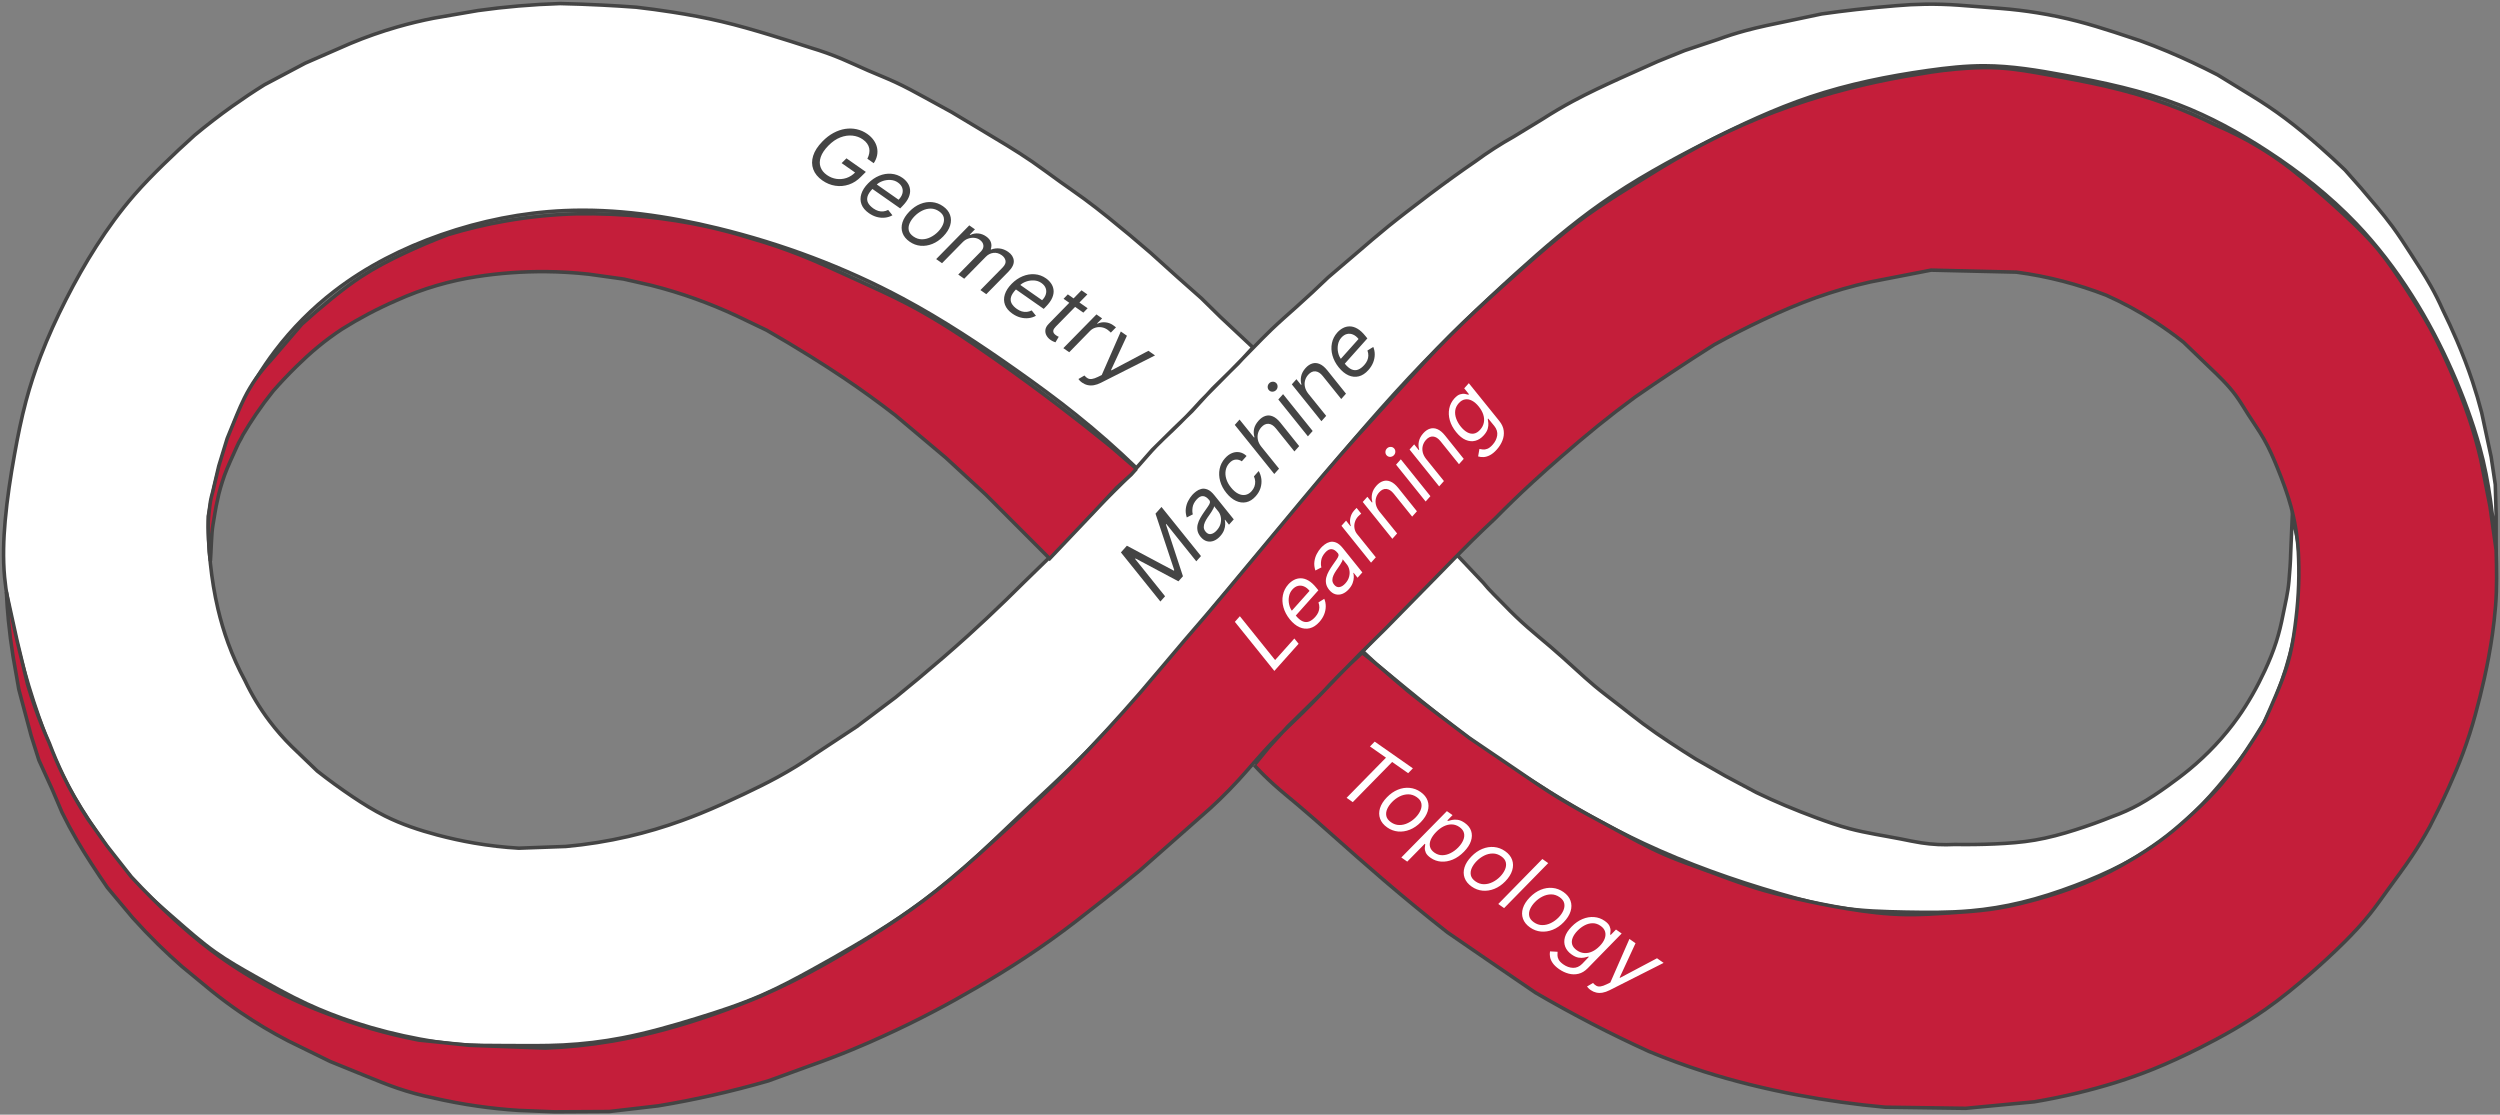
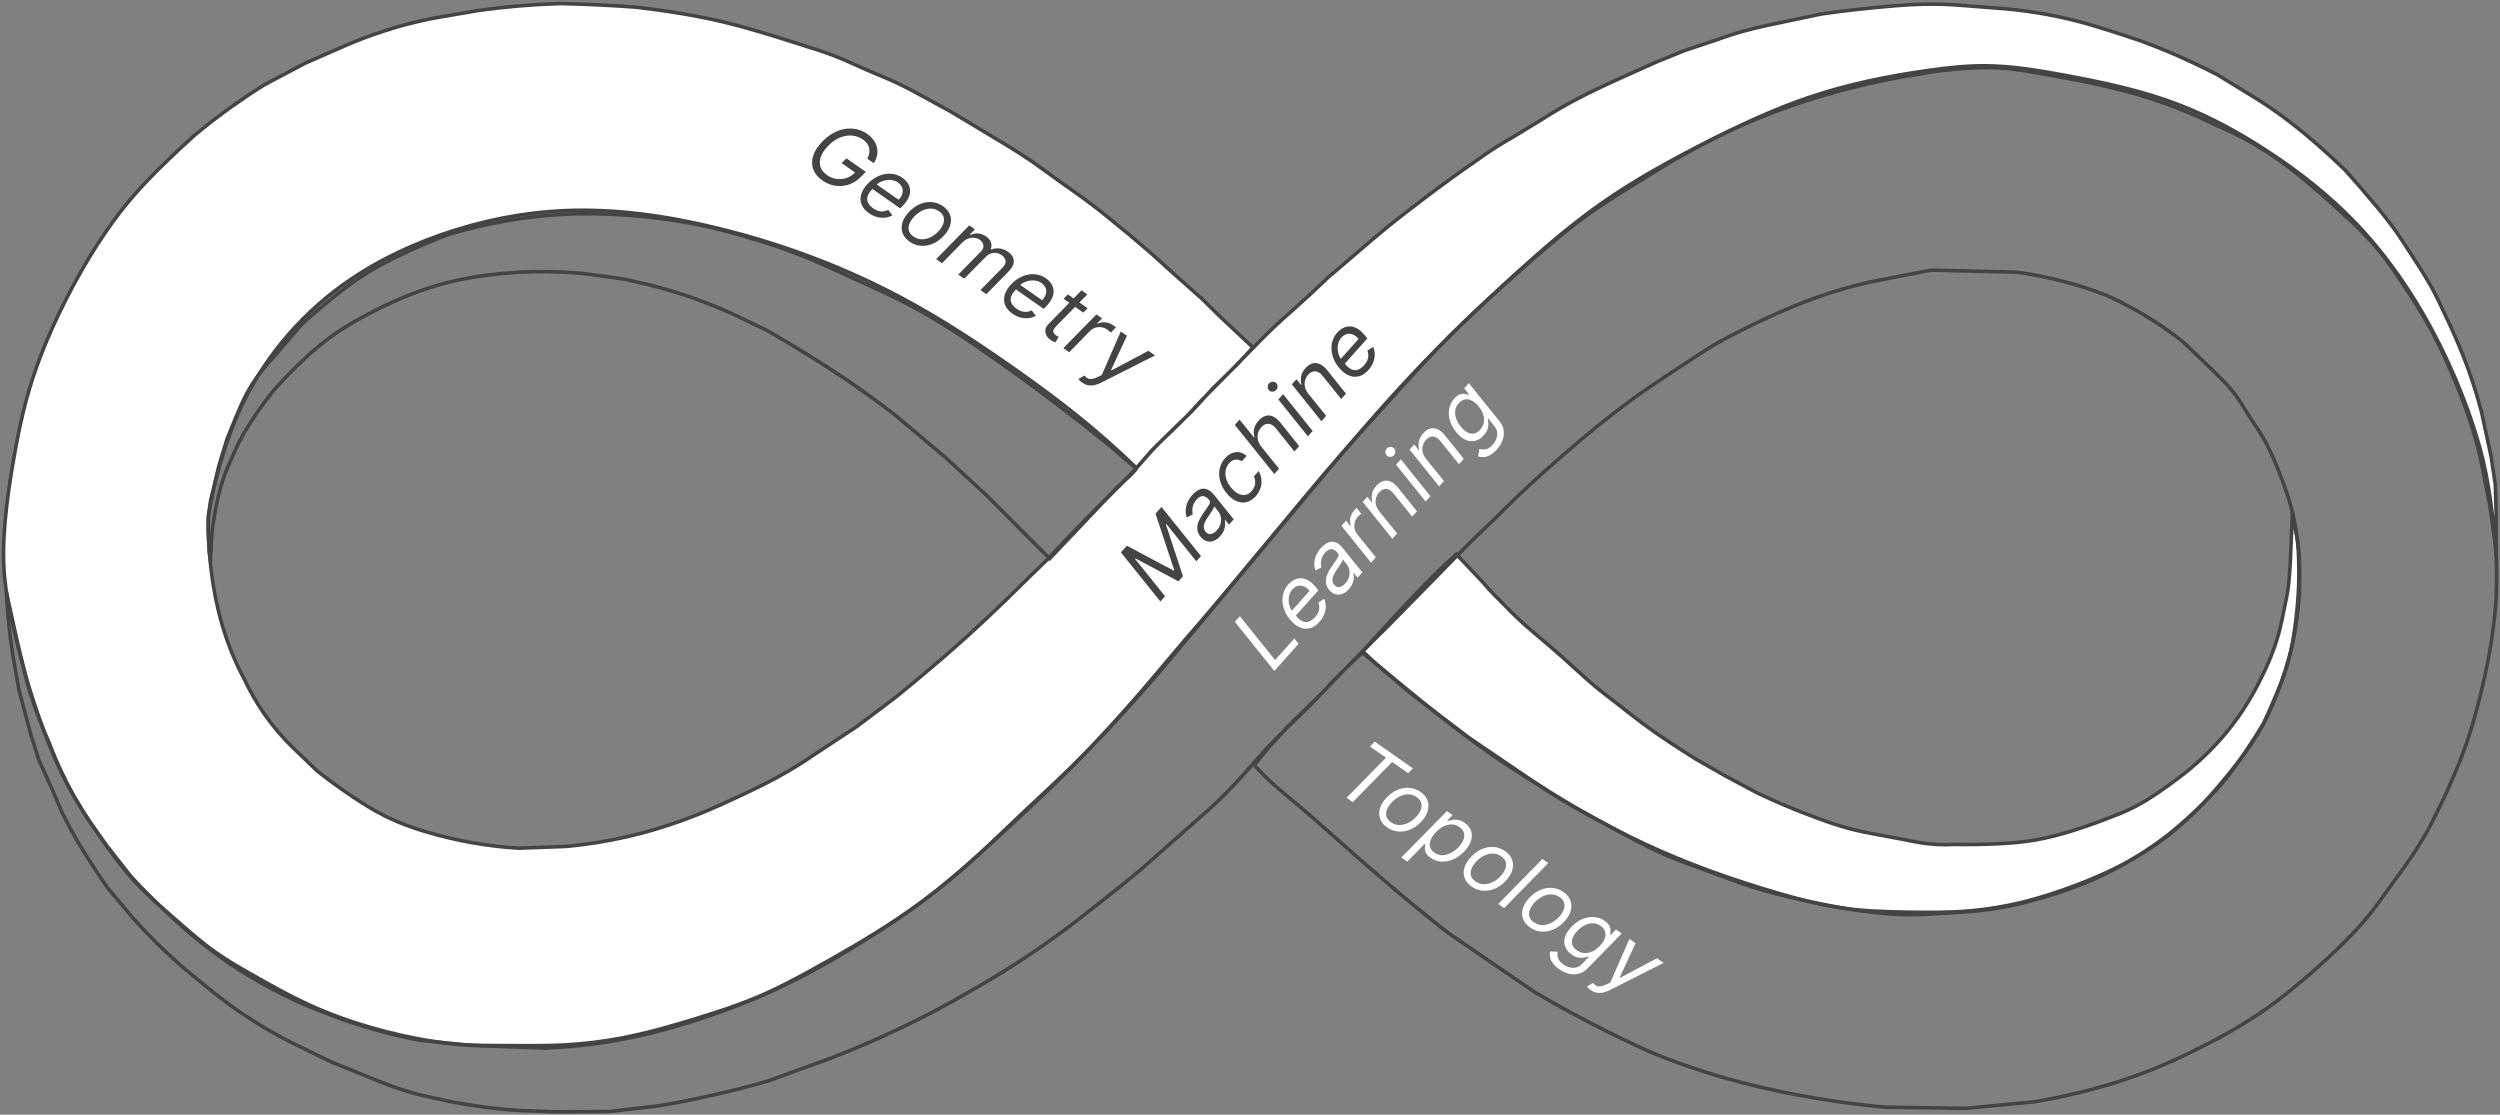
<svg xmlns="http://www.w3.org/2000/svg" width="702" height="313" viewBox="0 0 702 313" fill="none">
  <rect x="0" y="0" width="702" height="313" fill="#808080" stroke="none" />
  <path d="M643.236 155.098C643.182 157.696 642.965 160.509 642.743 163.098C642.437 166.661 641.735 169.2 641.055 172.709C640.566 175.23 639.966 177.731 639.188 180.176C638.306 182.947 637.198 185.64 635.974 188.274C634.893 190.601 633.721 192.885 632.448 195.11C631.231 197.239 629.921 199.314 628.508 201.315C626.529 204.12 624.348 206.778 622.004 209.277C619.765 211.664 617.375 213.907 614.858 215.991C612.888 217.622 610.84 219.154 608.765 220.645C606.141 222.53 603.466 224.353 600.641 225.91C598.251 227.226 595.759 228.35 593.194 229.267C589.781 230.642 586.317 231.89 582.813 233.005C579.062 234.2 575.257 235.245 571.379 235.905C567.676 236.535 563.922 236.81 560.171 236.973C556.412 237.136 552.649 237.187 548.888 237.125C545.749 237.297 542.593 237.144 539.485 236.668C537.593 236.378 535.721 235.969 533.843 235.6C529.024 234.651 524.15 233.955 519.4 232.7C516.237 231.865 513.143 230.784 510.072 229.648C507.141 228.564 504.228 227.428 501.347 226.215C498.609 225.063 495.9 223.842 493.223 222.553L484.497 217.899L476.222 213.168C473.742 211.628 471.284 210.051 468.85 208.438C466.329 206.767 463.832 205.056 461.403 203.249C459.037 201.49 456.738 199.64 454.407 197.832C452.165 196.092 449.892 194.389 447.713 192.568C445.888 191.044 444.131 189.439 442.372 187.837C440.111 185.778 437.847 183.723 435.526 181.733C433.379 179.892 431.184 178.107 429.057 176.24C426.79 174.249 424.602 172.165 422.513 169.984C420.497 167.878 418.299 165.876 416.475 163.598L408.925 155.61C407.237 157.133 405.578 158.688 403.947 160.274C402.566 161.618 401.205 162.985 399.857 164.363C396.641 167.653 393.495 171.012 390.379 174.399C387.786 177.216 385.214 180.052 382.662 182.907L386.546 186.534C389.093 188.642 391.645 190.745 394.202 192.841C397.706 195.713 401.22 198.574 404.777 201.379C409.285 204.932 413.864 208.394 418.567 211.676C422.799 214.628 427.131 217.434 431.553 220.085C436.57 223.329 441.692 226.406 446.908 229.309C451.727 231.991 456.627 234.525 461.618 236.86C473.897 242.606 486.704 247.14 499.703 250.92C505.375 252.57 511.101 254.08 516.94 254.937C522.989 255.824 529.115 256.004 535.225 256.118C541.207 256.229 547.2 256.279 553.161 255.763C558.024 255.343 562.855 254.547 567.603 253.401C572.707 252.168 577.71 250.533 582.627 248.676C587.273 246.921 591.851 244.965 596.253 242.651C600.533 240.401 604.644 237.812 608.482 234.855C612.01 232.136 615.304 229.11 618.382 225.877C621.422 222.684 624.252 219.291 627 215.836C629.445 212.763 631.832 209.631 633.872 206.267C635.985 202.783 637.713 199.069 639.216 195.272C641.171 190.333 642.752 185.239 643.888 180.043C644.89 175.457 645.399 170.785 645.7 166.098C645.7 163.697 645.801 161.504 645.7 159.098C645.546 155.41 645.7 156.098 645.207 152.098C645.084 151.098 643.729 145.098 643.729 143.598L643.236 155.098ZM323.575 126.315L329.547 120.422L334.671 115.49L340.545 109.068L347.562 102.183L351.825 97.563L342.722 89.032L337.335 83.738C335.11 81.784 332.893 79.82 330.684 77.847C328.148 75.582 325.623 73.305 323.108 71.016C319.187 67.608 315.201 64.277 311.154 61.026C308.94 59.248 306.708 57.493 304.419 55.817C302.197 54.191 299.923 52.639 297.684 51.036C295.07 49.164 292.503 47.223 289.855 45.4C287.517 43.79 285.118 42.274 282.7 40.79C280.16 39.23 277.598 37.707 275.039 36.179C272.427 34.618 269.817 33.053 267.21 31.483C264.77 30.143 262.329 28.805 259.886 27.469C257.058 25.922 254.226 24.377 251.3 23.029C248.803 21.88 246.244 20.878 243.723 19.785C241.274 18.722 238.861 17.573 236.399 16.54C233.593 15.362 230.726 14.336 227.813 13.466C224.037 12.231 220.248 11.036 216.448 9.88C211.85 8.482 207.233 7.141 202.558 6.038C197.995 4.961 193.382 4.112 188.752 3.391C185.394 2.868 182.026 2.412 178.65 2.025C175.453 1.788 172.254 1.589 169.053 1.427C165.127 1.228 161.198 1.086 157.268 1C153.362 1.121 149.46 1.349 145.566 1.683C141.768 2.009 137.978 2.436 134.201 2.964L121.827 5.098C118.37 5.774 114.943 6.6 111.556 7.575C107.097 8.858 102.711 10.398 98.424 12.185L85.712 17.735L74.263 23.798C71.172 25.723 68.14 27.745 65.172 29.86C61.566 32.43 58.055 35.136 54.649 37.972C51.644 40.668 48.697 43.429 45.809 46.254C43.024 48.98 40.292 51.766 37.728 54.707C33.795 59.219 30.266 64.084 27.037 69.138C23.952 73.965 21.137 78.968 18.534 84.08C15.889 89.277 13.46 94.592 11.379 100.047C9.814 104.148 8.446 108.327 7.311 112.571C5.978 117.552 4.968 122.616 4.058 127.694C2.959 133.827 2.004 139.992 1.451 146.201C0.981 151.475 0.802 156.792 1.288 162.064C1.678 166.296 2.493 170.475 3.406 174.623C4.419 179.226 5.553 183.802 6.827 188.338C8.442 194.086 10.281 199.769 12.367 205.359C14.175 210.205 16.172 214.987 18.557 219.57C21.281 224.804 24.499 229.757 27.844 234.607C31.104 239.335 34.501 243.988 38.433 248.157C41.836 251.765 45.615 254.983 49.349 258.237C52.953 261.377 56.533 264.564 60.427 267.325C63.963 269.832 67.736 271.972 71.506 274.1C76.324 276.822 81.154 279.536 86.168 281.867C90.562 283.91 95.089 285.655 99.69 287.155C105.663 289.102 111.765 290.638 117.937 291.782C121.55 292.451 125.19 292.987 128.853 293.269C133.187 293.603 137.539 293.58 141.886 293.599C147.318 293.622 152.753 293.711 158.178 293.434C163.699 293.152 169.201 292.492 174.632 291.451C181.69 290.099 188.612 288.11 195.486 285.998C201.769 284.068 208.032 282.029 214.059 279.388C218.853 277.287 223.48 274.812 228.069 272.283C231.787 270.234 235.484 268.148 239.148 266.003C243.901 263.222 248.6 260.342 253.159 257.245C259.471 252.958 265.511 248.257 271.243 243.2C276.433 238.62 281.367 233.752 286.394 228.989C291.055 224.572 295.798 220.244 300.405 215.769C306.786 209.571 312.901 203.094 318.815 196.435C324.819 189.674 330.615 182.726 336.41 175.78C345.644 164.711 354.881 153.643 364.106 142.566C374.412 130.189 384.712 117.792 395.712 106.046C405.316 95.791 415.442 86.046 425.851 76.633C433.466 69.748 441.251 63.025 449.637 57.134C458.965 50.582 468.979 45.098 479.126 39.948C488.597 35.141 498.233 30.601 508.288 27.225C519.022 23.62 530.16 21.367 541.36 19.789C546.654 19.043 551.982 18.445 557.326 18.467C564.827 18.497 572.267 19.746 579.646 21.11C590.52 23.121 601.403 25.404 611.741 29.373C620.502 32.737 628.79 37.283 636.667 42.427C645.65 48.294 654.154 54.974 661.593 62.752C667.473 68.9 672.665 75.709 677.233 82.912C681.576 89.758 685.36 96.963 688.638 104.394C691.664 111.256 694.262 118.317 696.295 125.545C699.019 135.233 700.263 146.447 700.912 156.5V144.5L700.677 136.072L699.511 128.276L696.86 115.91C696.098 112.941 695.231 110 694.263 107.093C692.977 103.232 691.512 99.435 689.916 95.695C688.654 92.736 687.311 89.814 685.888 86.931C684.895 84.694 683.798 82.504 682.601 80.372C680.877 77.299 678.948 74.35 677.036 71.393C675.334 68.762 673.642 66.121 671.788 63.597C670.42 61.737 668.966 59.944 667.494 58.167C664.562 54.628 661.558 51.15 658.483 47.737C656.18 45.517 653.829 43.348 651.433 41.231C648.296 38.461 645.08 35.779 641.733 33.274C638.624 30.948 635.403 28.776 632.085 26.769L622.703 21.016C620.358 19.806 617.989 18.641 615.6 17.521C613.323 16.455 611.027 15.43 608.709 14.457C606.12 13.37 603.504 12.348 600.864 11.392C598.485 10.584 596.1 9.796 593.708 9.027C590.286 7.926 586.85 6.865 583.372 5.962C579.648 4.995 575.878 4.209 572.081 3.596C568.654 3.043 565.205 2.631 561.745 2.36L549.924 1.446C546.855 1.226 543.777 1.136 540.701 1.177C537.923 1.214 535.146 1.358 532.379 1.607C528.645 1.904 524.917 2.262 521.194 2.682C517.955 3.048 514.722 3.46 511.494 3.919C508.352 4.594 505.206 5.257 502.059 5.908C498.013 6.745 493.961 7.564 489.973 8.65C487.414 9.348 484.885 10.155 482.393 11.07L473.064 14.188L465.484 17.253C461.994 18.792 458.514 20.351 455.042 21.93C450.519 23.987 446.009 26.08 441.631 28.436C438.741 29.99 435.911 31.659 433.15 33.436L425.039 38.382C423.187 39.417 421.366 40.511 419.58 41.662C417.776 42.824 416.008 44.043 414.279 45.318C412.195 46.745 410.128 48.197 408.077 49.672C403.595 52.898 399.194 56.237 394.825 59.619C393.154 60.913 391.487 62.213 389.843 63.544C386.842 65.972 383.92 68.5 380.991 71.017C378.312 73.319 375.626 75.613 372.933 77.899C370.016 80.715 367.047 83.475 364.028 86.178C361.683 88.278 359.306 90.344 357.031 92.523C355.32 94.161 353.669 95.861 352.014 97.558C347.123 102.574 342.205 107.562 337.26 112.523C334.67 115.429 331.963 118.228 329.149 120.91C327.656 122.334 326.131 123.726 324.697 125.211C322.968 127.002 321.376 128.922 319.716 130.778C316.151 134.763 312.277 138.447 308.477 142.201C303.661 146.959 298.959 151.835 294.377 156.825L287.698 163.33C285.961 165.063 284.211 166.784 282.45 168.492C278.935 171.901 275.372 175.261 271.743 178.546C267.235 182.625 262.626 186.588 257.961 190.481C255.817 192.27 253.661 194.045 251.494 195.804L240.575 204.03L228.913 211.718C225.479 214.094 221.921 216.284 218.258 218.278C215.167 219.96 212.002 221.501 208.823 223.009C204.802 224.916 200.755 226.77 196.632 228.439C194.912 229.135 193.18 229.798 191.437 230.428C186.513 232.22 181.483 233.711 176.383 234.891C170.623 236.223 164.775 237.158 158.89 237.686L145.692 238.17C141.464 237.925 137.25 237.44 133.076 236.719C129.617 236.121 126.187 235.362 122.793 234.461C117.756 233.124 112.782 231.468 108.11 229.138C104.945 227.56 101.934 225.681 98.992 223.708C95.601 221.433 92.294 219.029 89.08 216.503L81.924 209.621C79.671 207.397 77.578 205.005 75.669 202.471C72.996 198.924 70.683 195.098 68.778 191.073C66.955 187.702 65.376 184.195 64.061 180.589C62.913 177.444 61.966 174.226 61.198 170.965C60.211 166.772 59.522 162.51 59.078 158.223C58.62 153.8 58.423 149.349 58.487 144.902C59.352 139.858 60.497 134.863 61.916 129.95C63.47 124.566 65.357 119.272 67.738 114.208C70.346 108.663 73.544 103.406 77.238 98.538C82.026 92.23 87.65 86.577 93.898 81.76C102.911 74.813 113.179 69.638 123.884 65.904C135.029 62.016 146.708 59.661 158.483 59.145C172.96 58.51 187.45 60.648 201.539 64.084C219.588 68.486 237.145 75.039 253.553 83.845C264.668 89.81 275.226 96.787 285.545 104.077C291.162 108.044 296.715 112.109 302.089 116.409C307.989 121.13 313.669 126.133 319.105 131.396L323.575 126.315Z" fill="white" stroke="#444444" stroke-width="1.002" />
-   <path d="M356.283 209.855L352.465 214.505L356.325 209.812L361.65 203.944L371.377 194.418C372.993 192.656 374.642 190.926 376.324 189.229C378.338 187.199 380.399 185.216 382.504 183.283C384.155 184.563 385.781 185.878 387.38 187.225C390.022 189.452 392.59 191.769 395.258 193.964C397.764 196.027 400.356 197.979 402.946 199.933C406.175 202.369 409.402 204.808 412.627 207.249C417.038 210.213 421.436 213.198 425.82 216.203C429.703 218.864 433.577 221.543 437.589 224C442.475 226.993 447.552 229.648 452.585 232.376C457.554 235.068 462.494 237.838 467.677 240.077C471.316 241.649 475.06 242.953 478.781 244.313C483.573 246.065 488.335 247.914 493.208 249.415C496.836 250.533 500.52 251.457 504.218 252.303C509.061 253.412 513.933 254.391 518.835 255.191C524.269 256.079 529.751 256.749 535.255 256.828C539.372 256.887 543.485 256.614 547.594 256.347C551.27 256.107 554.951 255.87 558.604 255.384C562.156 254.911 565.678 254.203 569.139 253.266C572.823 252.34 576.466 251.248 580.054 249.993C583.438 248.809 586.774 247.48 590.02 245.95C593.578 244.272 597.023 242.353 600.365 240.27C603.141 238.54 605.848 236.696 608.433 234.686C611.106 232.608 613.644 230.357 616.121 228.044C618.805 225.537 621.424 222.95 623.809 220.149C626.292 217.234 628.512 214.097 630.643 210.908C632.376 208.314 634.053 205.682 635.673 203.014C636.846 200.43 637.985 197.83 639.09 195.216C640.33 192.283 641.529 189.325 642.412 186.263C643.364 182.962 643.943 179.562 644.405 176.155C644.839 172.959 645.172 169.748 645.354 166.528C645.536 163.323 645.567 160.109 645.449 156.901C645.327 151.986 644.615 147.087 643.332 142.346C642.328 138.635 640.979 135.029 639.535 131.471C638.402 128.679 637.206 125.906 635.713 123.294C634.368 120.943 632.791 118.738 631.334 116.456C630.188 114.662 629.114 112.817 627.859 111.099C625.632 108.05 622.871 105.45 620.145 102.851C617.792 100.609 615.453 98.353 613.125 96.084C610.468 93.973 607.706 91.996 604.855 90.163C600.57 87.408 596.083 84.979 591.442 82.902C587.444 81.348 583.358 80.029 579.21 78.954C574.933 77.847 570.59 76.999 566.213 76.417L542.236 75.853L525.209 79.166C520.005 80.325 514.873 81.809 509.849 83.607C504.862 85.393 499.985 87.487 495.185 89.74C490.502 91.938 485.889 94.29 481.355 96.789C477.342 99.329 473.357 101.914 469.401 104.543C465.95 106.836 462.521 109.162 459.115 111.522C455.578 114.117 452.102 116.796 448.69 119.558C445.205 122.379 441.788 125.284 438.404 128.229C435.688 130.592 432.993 132.98 430.342 135.419C426.737 138.735 423.214 142.144 419.778 145.64C417.595 147.677 415.44 149.745 413.315 151.843C410.075 155.042 406.902 158.31 403.724 161.571C398.875 166.546 394.01 171.504 389.129 176.445C384.536 180.902 380.018 185.438 375.576 190.05C372.326 193.426 369.116 196.844 365.777 200.131C362.767 203.094 359.653 205.95 356.742 209.013C353.626 212.29 350.752 215.795 347.696 219.13C344.376 222.752 340.843 226.173 337.121 229.368L319.992 244.482C316.653 247.232 313.288 249.951 309.898 252.637C307.32 254.68 304.727 256.704 302.12 258.709C297.469 262.299 292.687 265.715 287.787 268.947C283.425 271.825 278.97 274.557 274.46 277.191C270.387 279.57 266.268 281.869 262.094 284.06C257.412 286.518 252.661 288.838 247.848 291.019C245.089 292.283 242.306 293.495 239.502 294.653C235.438 296.332 231.328 297.899 227.18 299.351L215.731 303.517C210.543 305.019 205.311 306.364 200.044 307.551C195.004 308.686 189.933 309.677 184.837 310.52L171.117 312.116L155.779 312.204L145.685 311.805C141.812 311.557 137.948 311.158 134.105 310.609C129.821 309.996 125.563 309.197 121.346 308.215C118.047 307.535 114.791 306.647 111.601 305.556C108.722 304.571 105.901 303.423 103.081 302.276C99.629 300.872 96.177 299.469 92.724 298.066L80.882 292.26C76.303 289.888 71.865 287.237 67.599 284.326C64.736 282.373 61.951 280.302 59.253 278.121L51.081 271.384C48.812 269.394 46.596 267.339 44.439 265.224C41.973 262.805 39.583 260.306 37.273 257.733L30.15 249.224C28.587 246.957 27.058 244.667 25.562 242.354C24.195 240.239 22.856 238.104 21.586 235.927C20.108 233.395 18.723 230.808 17.435 228.171L14.638 221.612L10.924 213.457L8.739 206.543L5.287 193.601L3.67 184.338C3.125 180.97 2.688 177.585 2.359 174.188C2.104 171.549 1.915 168.903 1.791 166.255L4.763 179.773L7.734 192.138C8.362 194.284 9.047 196.412 9.788 198.52C10.996 201.961 12.352 205.349 13.851 208.67C15.01 211.757 16.308 214.79 17.741 217.756C19.765 221.949 22.058 226.008 24.601 229.9L30.063 237.567L36.865 246.211C40.696 250.353 44.7 254.33 48.861 258.13C52.119 261.104 55.475 263.971 58.982 266.636C62.058 268.972 65.248 271.152 68.525 273.186C72.059 275.379 75.696 277.402 79.418 279.248C83.376 281.211 87.431 282.974 91.563 284.527C95.706 286.151 99.921 287.587 104.19 288.829C108.604 290.113 113.077 291.19 117.589 292.056L131.758 293.522L153.158 294.304C159.456 294.063 165.739 293.41 171.954 292.349C181.726 290.682 191.315 288.011 200.679 284.723C205.033 283.194 209.341 281.531 213.595 279.737C219.675 277.062 225.628 274.091 231.428 270.84C235.841 268.365 240.165 265.729 244.441 263.018C249.43 259.856 254.36 256.59 259.093 253.046C264.476 249.015 269.594 244.631 274.612 240.14C278.705 236.476 282.734 232.738 286.757 228.995C291.079 224.973 295.395 220.944 299.577 216.773C303.466 212.895 307.238 208.897 310.951 204.846C314.05 201.466 317.108 198.049 320.109 194.58C324.301 189.733 328.38 184.787 332.543 179.914C334.721 177.366 336.922 174.838 339.098 172.289C342.738 168.023 346.308 163.695 349.894 159.383C353.231 155.37 356.582 151.37 359.919 147.357C363.637 142.885 367.336 138.396 371.1 133.963C374.487 129.974 377.925 126.03 381.414 122.133C385.042 118.122 388.673 114.113 392.306 110.107C397.262 104.645 402.226 99.185 407.44 93.975C412.057 89.363 416.865 84.951 421.706 80.581C426.028 76.68 430.378 72.81 434.815 69.044C438.292 66.094 441.823 63.206 445.515 60.538C449.508 57.653 453.679 55.031 457.853 52.424C463.005 49.205 468.171 46.003 473.469 43.038C478.616 40.157 483.887 37.499 489.277 35.119C495.068 32.56 500.996 30.322 507.013 28.372C512.19 26.695 517.434 25.231 522.725 23.973C528.174 22.677 533.675 21.601 539.208 20.747C543.481 19.984 547.795 19.462 552.125 19.182C555.205 18.983 558.297 18.907 561.378 19.084C566.045 19.353 570.658 20.199 575.259 21.04C580.587 22.013 585.919 22.98 591.199 24.195C597.207 25.577 603.146 27.28 608.939 29.407C613.433 31.057 617.836 32.961 622.121 35.109C626.507 36.943 630.755 39.114 634.819 41.597C638.754 44.002 642.516 46.699 646.063 49.659C650.125 53.028 654.101 56.503 657.985 60.081C661.456 63.277 664.862 66.563 667.872 70.207C670.639 73.555 673.054 77.184 675.433 80.825C677.831 84.495 680.2 88.189 682.315 92.033C684.35 95.734 686.145 99.565 687.84 103.438C689.871 108.078 691.761 112.786 693.365 117.595C694.604 121.311 695.672 125.085 696.564 128.902L699.181 142.174L700.912 154.5C701.066 159.7 701.173 165.07 700.745 170.254C700.528 172.879 700.236 175.498 699.868 178.105C699.271 182.341 698.474 186.546 697.546 190.72C696.804 194.056 695.978 197.373 695.069 200.666C694.081 204.311 692.927 207.911 691.611 211.448C690.359 214.814 688.961 218.123 687.482 221.394C685.828 225.054 684.072 228.668 682.219 232.229C680.69 235.025 679.037 237.75 677.264 240.394C675.09 243.639 672.739 246.757 670.452 249.921C668.825 252.173 667.228 254.45 665.498 256.621C663.262 259.427 660.81 262.048 658.273 264.577C655.295 267.547 652.198 270.393 649.036 273.162C644.878 276.801 640.603 280.31 636.082 283.473C630.241 287.561 624.014 291.054 617.659 294.256C613.383 296.411 609.041 298.438 604.602 300.223C597.763 302.974 590.704 305.144 583.547 306.871C579.483 307.851 575.386 308.69 571.265 309.383L551.964 311.215L529.36 310.901C521.072 310.148 512.82 308.995 504.641 307.447C495.805 305.774 487.05 303.639 478.476 300.904C473.258 299.239 468.108 297.352 463.046 295.251C457.704 292.818 452.42 290.252 447.203 287.556C441.797 284.763 436.462 281.831 431.204 278.762C426.779 275.75 422.358 272.732 417.942 269.707C414.102 267.077 410.266 264.443 406.433 261.803C400.382 257.045 394.428 252.158 388.578 247.147C383.514 242.809 378.528 238.38 373.54 233.952C370.552 231.299 367.562 228.647 364.505 226.077C362.216 224.153 359.888 222.275 357.666 220.273C355.771 218.566 353.954 216.771 352.223 214.894M311.893 125.406L319.034 131.571L311.834 125.346C306.844 121.29 301.788 117.319 296.667 113.434C291.036 109.162 285.328 104.994 279.553 100.924C271.617 95.331 263.534 89.91 254.944 85.421C250.116 82.897 245.143 80.675 240.19 78.417C235.086 76.09 229.998 73.722 224.787 71.653C220.226 69.843 215.576 68.264 210.859 66.924C206.625 65.59 202.331 64.451 197.994 63.513C192.501 62.324 186.94 61.456 181.352 60.879C174.865 60.208 168.338 59.928 161.818 60.041C155.113 60.231 148.421 60.911 141.812 62.076C136.393 63.031 131.03 64.311 125.76 65.907C121.565 67.503 117.43 69.26 113.367 71.174C109.292 73.093 105.283 75.174 101.505 77.639C98.615 79.525 95.869 81.629 93.184 83.804C90.304 86.137 87.489 88.552 84.745 91.047L76.01 101.223C73.057 104.34 70.562 107.903 68.633 111.758C67.861 113.303 67.179 114.893 66.509 116.487C65.582 118.692 64.677 120.907 63.794 123.131L61.434 130.853L59.781 137.916C59.044 140.688 59.08 140.5 58.587 145C58.261 147.982 58.645 155.01 59.08 157.5C59.296 155.043 59.356 149.93 59.781 147.5C60.13 145.501 60.563 142.469 61.052 140.5C61.476 138.223 62.27 135.688 63.024 133.5C63.727 131.459 65.599 127.471 66.475 125.5C67.357 123.515 67.293 124.015 68.243 122.063C69.405 120.084 70.632 118.145 71.923 116.251C73.437 114.03 75.038 111.869 76.722 109.777C78.782 107.431 80.927 105.16 83.151 102.973C85.141 101.016 87.196 99.124 89.347 97.35C91.478 95.593 93.703 93.951 96.008 92.436C98.409 90.927 100.865 89.508 103.369 88.184C105.975 86.805 108.633 85.528 111.335 84.356C115.022 82.69 118.823 81.283 122.702 80.151C126.34 79.089 130.046 78.267 133.789 77.694C140.26 76.688 146.81 76.214 153.356 76.276C157.339 76.314 161.321 76.551 165.281 76.985L175.111 78.355L182.798 80.104C187.032 81.174 191.216 82.452 195.329 83.931C199.217 85.329 203.043 86.906 206.789 88.656L215.268 92.72C219.395 95.086 223.48 97.528 227.52 100.044C230.721 102.037 233.895 104.078 237.024 106.186C241.902 109.474 246.673 112.925 251.326 116.534L265.534 128.489L276.808 138.884L294.749 156.858C296.73 154.775 298.711 152.69 300.691 150.605C302.838 148.342 304.985 146.078 307.13 143.813L313.628 136.881L317.655 133.245L319.128 131.602" fill="#C41E3A" />
  <path d="M356.283 209.855L352.465 214.505L356.325 209.812L361.65 203.944L371.377 194.418C372.993 192.656 374.642 190.926 376.324 189.229C378.338 187.199 380.399 185.216 382.504 183.283C384.155 184.563 385.781 185.878 387.38 187.225C390.022 189.452 392.59 191.769 395.258 193.964C397.764 196.027 400.356 197.979 402.946 199.933C406.175 202.369 409.402 204.808 412.627 207.249C417.038 210.213 421.436 213.198 425.82 216.203C429.703 218.864 433.577 221.543 437.589 224C442.475 226.993 447.552 229.648 452.585 232.376C457.554 235.068 462.494 237.838 467.677 240.077C471.316 241.649 475.06 242.953 478.781 244.313C483.573 246.065 488.335 247.914 493.208 249.415C496.836 250.533 500.52 251.457 504.218 252.303C509.061 253.412 513.933 254.391 518.835 255.191C524.269 256.079 529.751 256.749 535.255 256.828C539.372 256.887 543.485 256.614 547.594 256.347C551.27 256.107 554.951 255.87 558.604 255.384C562.156 254.911 565.678 254.203 569.139 253.266C572.823 252.34 576.466 251.248 580.054 249.993C583.438 248.809 586.774 247.48 590.02 245.95C593.578 244.272 597.023 242.353 600.365 240.27C603.141 238.54 605.848 236.696 608.433 234.686C611.106 232.608 613.644 230.357 616.121 228.044C618.805 225.537 621.424 222.95 623.809 220.149C626.292 217.234 628.512 214.097 630.643 210.908C632.376 208.314 634.053 205.682 635.673 203.014C636.846 200.43 637.985 197.83 639.09 195.216C640.33 192.283 641.529 189.325 642.412 186.263C643.364 182.962 643.943 179.562 644.405 176.155C644.839 172.959 645.172 169.748 645.354 166.528C645.536 163.323 645.567 160.109 645.449 156.901C645.327 151.986 644.615 147.087 643.332 142.346C642.328 138.635 640.979 135.029 639.535 131.471C638.402 128.679 637.206 125.906 635.713 123.294C634.368 120.943 632.791 118.738 631.334 116.456C630.188 114.662 629.114 112.817 627.859 111.099C625.632 108.05 622.871 105.45 620.145 102.851C617.792 100.609 615.453 98.353 613.125 96.084C610.468 93.973 607.706 91.996 604.855 90.163C600.57 87.408 596.083 84.979 591.442 82.902C587.444 81.348 583.358 80.029 579.21 78.954C574.933 77.847 570.59 76.999 566.213 76.417L542.236 75.853L525.209 79.166C520.005 80.325 514.873 81.809 509.849 83.607C504.862 85.393 499.985 87.487 495.185 89.74C490.502 91.938 485.889 94.29 481.355 96.789C477.342 99.329 473.357 101.914 469.401 104.543C465.95 106.836 462.521 109.162 459.115 111.522C455.578 114.117 452.102 116.796 448.69 119.558C445.205 122.379 441.788 125.284 438.404 128.229C435.688 130.592 432.993 132.98 430.342 135.419C426.737 138.735 423.214 142.144 419.778 145.64C417.595 147.677 415.44 149.745 413.315 151.843C410.075 155.042 406.902 158.31 403.724 161.571C398.875 166.546 394.01 171.504 389.129 176.445C384.536 180.902 380.018 185.438 375.576 190.05C372.326 193.426 369.116 196.844 365.777 200.131C362.767 203.094 359.653 205.95 356.742 209.013C353.626 212.29 350.752 215.795 347.696 219.13C344.376 222.752 340.843 226.173 337.121 229.368L319.992 244.482C316.653 247.232 313.288 249.951 309.898 252.637C307.32 254.68 304.727 256.704 302.12 258.709C297.469 262.299 292.687 265.715 287.787 268.947C283.425 271.825 278.97 274.557 274.46 277.191C270.387 279.57 266.268 281.869 262.094 284.06C257.412 286.518 252.661 288.838 247.848 291.019C245.089 292.283 242.306 293.495 239.502 294.653C235.438 296.332 231.328 297.899 227.18 299.351L215.731 303.517C210.543 305.019 205.311 306.364 200.044 307.551C195.004 308.686 189.933 309.677 184.837 310.52L171.117 312.116L155.779 312.204L145.685 311.805C141.812 311.557 137.948 311.158 134.105 310.609C129.821 309.996 125.563 309.197 121.346 308.215C118.047 307.535 114.791 306.647 111.601 305.556C108.722 304.571 105.901 303.423 103.081 302.276C99.629 300.872 96.177 299.469 92.724 298.066L80.882 292.26C76.303 289.888 71.865 287.237 67.599 284.326C64.736 282.373 61.951 280.302 59.253 278.121L51.081 271.384C48.812 269.394 46.596 267.339 44.439 265.224C41.973 262.805 39.583 260.306 37.273 257.733L30.15 249.224C28.587 246.957 27.058 244.667 25.562 242.354C24.195 240.239 22.856 238.104 21.586 235.927C20.108 233.395 18.723 230.808 17.435 228.171L14.638 221.612L10.924 213.457L8.739 206.543L5.287 193.601L3.67 184.338C3.125 180.97 2.688 177.585 2.359 174.188C2.104 171.549 1.915 168.903 1.791 166.255L4.763 179.773L7.734 192.138C8.362 194.284 9.047 196.412 9.788 198.52C10.996 201.961 12.352 205.349 13.851 208.67C15.01 211.757 16.308 214.79 17.741 217.756C19.765 221.949 22.058 226.008 24.601 229.9L30.063 237.567L36.865 246.211C40.696 250.353 44.7 254.33 48.861 258.13C52.119 261.104 55.475 263.971 58.982 266.636C62.058 268.972 65.248 271.152 68.525 273.186C72.059 275.379 75.696 277.402 79.418 279.248C83.376 281.211 87.431 282.974 91.563 284.527C95.706 286.151 99.921 287.587 104.19 288.829C108.604 290.113 113.077 291.19 117.589 292.056L131.758 293.522L153.158 294.304C159.456 294.063 165.739 293.41 171.954 292.349C181.726 290.682 191.315 288.011 200.679 284.723C205.033 283.194 209.341 281.531 213.595 279.737C219.675 277.062 225.628 274.091 231.428 270.84C235.841 268.365 240.165 265.729 244.441 263.018C249.43 259.856 254.36 256.59 259.093 253.046C264.476 249.015 269.594 244.631 274.612 240.14C278.705 236.476 282.734 232.738 286.757 228.995C291.079 224.973 295.395 220.944 299.577 216.773C303.466 212.895 307.238 208.897 310.951 204.846C314.05 201.466 317.108 198.049 320.109 194.58C324.301 189.733 328.38 184.787 332.543 179.914C334.721 177.366 336.922 174.838 339.098 172.289C342.738 168.023 346.308 163.695 349.894 159.383C353.231 155.37 356.582 151.37 359.919 147.357C363.637 142.885 367.336 138.396 371.1 133.963C374.487 129.974 377.925 126.03 381.414 122.133C385.042 118.122 388.673 114.113 392.306 110.107C397.262 104.645 402.226 99.185 407.44 93.975C412.057 89.363 416.865 84.951 421.706 80.581C426.028 76.68 430.378 72.81 434.815 69.044C438.292 66.094 441.823 63.206 445.515 60.538C449.508 57.653 453.679 55.031 457.853 52.424C463.005 49.205 468.171 46.003 473.469 43.038C478.616 40.157 483.887 37.499 489.277 35.119C495.068 32.56 500.996 30.322 507.013 28.372C512.19 26.695 517.434 25.231 522.725 23.973C528.174 22.677 533.675 21.601 539.208 20.747C543.481 19.984 547.795 19.462 552.125 19.182C555.205 18.983 558.297 18.907 561.378 19.084C566.045 19.353 570.658 20.199 575.259 21.04C580.587 22.013 585.919 22.98 591.199 24.195C597.207 25.577 603.146 27.28 608.939 29.407C613.433 31.057 617.836 32.961 622.121 35.109C626.507 36.943 630.755 39.114 634.819 41.597C638.754 44.002 642.516 46.699 646.063 49.659C650.125 53.028 654.101 56.503 657.985 60.081C661.456 63.277 664.862 66.563 667.872 70.207C670.639 73.555 673.054 77.184 675.433 80.825C677.831 84.495 680.2 88.189 682.315 92.033C684.35 95.734 686.145 99.565 687.84 103.438C689.871 108.078 691.761 112.786 693.365 117.595C694.604 121.311 695.672 125.085 696.564 128.902L699.181 142.174L700.912 154.5C701.066 159.7 701.173 165.07 700.745 170.254C700.528 172.879 700.236 175.498 699.868 178.105C699.271 182.341 698.474 186.546 697.546 190.72C696.804 194.056 695.978 197.373 695.069 200.666C694.081 204.311 692.927 207.911 691.611 211.448C690.359 214.814 688.961 218.123 687.482 221.394C685.828 225.054 684.072 228.668 682.219 232.229C680.69 235.025 679.037 237.75 677.264 240.394C675.09 243.639 672.739 246.757 670.452 249.921C668.825 252.173 667.228 254.45 665.498 256.621C663.262 259.427 660.81 262.048 658.273 264.577C655.295 267.547 652.198 270.393 649.036 273.162C644.878 276.801 640.603 280.31 636.082 283.473C630.241 287.561 624.014 291.054 617.659 294.256C613.383 296.411 609.041 298.438 604.602 300.223C597.763 302.974 590.704 305.144 583.547 306.871C579.483 307.851 575.386 308.69 571.265 309.383L551.964 311.215L529.36 310.901C521.072 310.148 512.82 308.995 504.641 307.447C495.805 305.774 487.05 303.639 478.476 300.904C473.258 299.239 468.108 297.352 463.046 295.251C457.704 292.818 452.42 290.252 447.203 287.556C441.797 284.763 436.462 281.831 431.204 278.762C426.779 275.75 422.358 272.732 417.942 269.707C414.102 267.077 410.266 264.443 406.433 261.803C400.382 257.045 394.428 252.158 388.578 247.147C383.514 242.809 378.528 238.38 373.54 233.952C370.552 231.299 367.562 228.647 364.505 226.077C362.216 224.153 359.888 222.275 357.666 220.273C355.771 218.566 353.954 216.771 352.223 214.894M311.893 125.406L319.034 131.571L311.834 125.346C306.844 121.29 301.788 117.319 296.667 113.434C291.036 109.162 285.328 104.994 279.553 100.924C271.617 95.331 263.534 89.91 254.944 85.421C250.116 82.897 245.143 80.675 240.19 78.417C235.086 76.09 229.998 73.722 224.787 71.653C220.226 69.843 215.576 68.264 210.859 66.924C206.625 65.59 202.331 64.451 197.994 63.513C192.501 62.324 186.94 61.456 181.352 60.879C174.865 60.208 168.338 59.928 161.818 60.041C155.113 60.231 148.421 60.911 141.812 62.076C136.393 63.031 131.03 64.311 125.76 65.907C121.565 67.503 117.43 69.26 113.367 71.174C109.292 73.093 105.283 75.174 101.505 77.639C98.615 79.525 95.869 81.629 93.184 83.804C90.304 86.137 87.489 88.552 84.745 91.047L76.01 101.223C73.057 104.34 70.562 107.903 68.633 111.758C67.861 113.303 67.179 114.893 66.509 116.487C65.582 118.692 64.677 120.907 63.794 123.131L61.434 130.853L59.781 137.916C59.044 140.688 59.08 140.5 58.587 145C58.261 147.982 58.645 155.01 59.08 157.5C59.296 155.043 59.356 149.93 59.781 147.5C60.13 145.501 60.563 142.469 61.052 140.5C61.476 138.223 62.27 135.688 63.024 133.5C63.727 131.459 65.599 127.471 66.475 125.5C67.357 123.515 67.293 124.015 68.243 122.063C69.405 120.084 70.632 118.145 71.923 116.251C73.437 114.03 75.038 111.869 76.722 109.777C78.782 107.431 80.927 105.16 83.151 102.973C85.141 101.016 87.196 99.124 89.347 97.35C91.478 95.593 93.703 93.951 96.008 92.436C98.409 90.927 100.865 89.508 103.369 88.184C105.975 86.805 108.633 85.528 111.335 84.356C115.022 82.69 118.823 81.283 122.702 80.151C126.34 79.089 130.046 78.267 133.789 77.694C140.26 76.688 146.81 76.214 153.356 76.276C157.339 76.314 161.321 76.551 165.281 76.985L175.111 78.355L182.798 80.104C187.032 81.174 191.216 82.452 195.329 83.931C199.217 85.329 203.043 86.906 206.789 88.656L215.268 92.72C219.395 95.086 223.48 97.528 227.52 100.044C230.721 102.037 233.895 104.078 237.024 106.186C241.902 109.474 246.673 112.925 251.326 116.534L265.534 128.489L276.808 138.884L294.749 156.858C296.73 154.775 298.711 152.69 300.691 150.605C302.838 148.342 304.985 146.078 307.13 143.813L313.628 136.881L317.655 133.245L319.128 131.602" stroke="#444444" stroke-width="1.002" />
  <path d="M243.556 44.575C243.815 44.056 243.989 43.55 244.078 43.057C244.174 42.563 244.174 42.088 244.077 41.632C243.984 41.171 243.788 40.732 243.49 40.315C243.2 39.897 242.797 39.508 242.28 39.146C241.433 38.553 240.461 38.198 239.363 38.081C238.27 37.968 237.137 38.135 235.964 38.583C234.795 39.034 233.674 39.806 232.603 40.901C231.531 41.996 230.82 43.055 230.471 44.08C230.126 45.108 230.105 46.053 230.408 46.918C230.716 47.786 231.312 48.529 232.197 49.148C233.016 49.722 233.901 50.082 234.853 50.228C235.808 50.37 236.75 50.287 237.68 49.981C238.612 49.669 239.454 49.125 240.207 48.348L240.631 48.812L236.331 45.8L237.685 44.46L243.131 48.273L241.776 49.613C240.762 50.665 239.629 51.401 238.378 51.822C237.126 52.242 235.854 52.355 234.563 52.158C233.272 51.961 232.059 51.465 230.923 50.67C229.657 49.784 228.804 48.743 228.365 47.547C227.926 46.352 227.916 45.083 228.336 43.74C228.756 42.397 229.62 41.06 230.927 39.728C231.901 38.724 232.929 37.929 234.013 37.342C235.105 36.754 236.204 36.372 237.311 36.197C238.423 36.026 239.508 36.057 240.565 36.291C241.627 36.528 242.614 36.965 243.526 37.604C244.28 38.132 244.884 38.725 245.339 39.384C245.802 40.04 246.111 40.732 246.268 41.459C246.428 42.182 246.431 42.916 246.277 43.661C246.126 44.401 245.815 45.123 245.343 45.827L243.556 44.575ZM243.978 59.853C242.949 59.133 242.259 58.31 241.909 57.385C241.561 56.454 241.543 55.485 241.855 54.475C242.169 53.461 242.802 52.468 243.753 51.497C244.703 50.526 245.742 49.81 246.868 49.35C247.998 48.886 249.13 48.7 250.265 48.794C251.402 48.883 252.453 49.265 253.416 49.94C253.975 50.331 254.447 50.8 254.833 51.348C255.22 51.896 255.455 52.511 255.538 53.194C255.625 53.873 255.504 54.606 255.173 55.394C254.843 56.183 254.244 57.019 253.376 57.902L252.775 58.522L244.509 52.734L245.73 51.466L252.321 56.081C252.851 55.551 253.201 54.991 253.371 54.403C253.545 53.817 253.53 53.248 253.327 52.697C253.128 52.149 252.729 51.664 252.128 51.244C251.509 50.81 250.815 50.574 250.045 50.534C249.279 50.49 248.538 50.596 247.825 50.852C247.114 51.104 246.533 51.459 246.079 51.919L245.023 53.011C244.261 53.802 243.787 54.524 243.6 55.177C243.418 55.833 243.476 56.439 243.774 56.995C244.075 57.545 244.572 58.063 245.265 58.549C245.708 58.858 246.157 59.083 246.614 59.223C247.075 59.358 247.538 59.405 248.004 59.363C248.473 59.317 248.938 59.178 249.399 58.946L250.594 60.449C249.96 60.809 249.267 61.032 248.515 61.115C247.77 61.197 247.009 61.136 246.23 60.931C245.459 60.724 244.709 60.365 243.978 59.853ZM255.417 67.863C254.43 67.172 253.769 66.358 253.432 65.422C253.096 64.486 253.087 63.498 253.405 62.459C253.729 61.423 254.375 60.405 255.345 59.406C256.291 58.431 257.312 57.721 258.409 57.275C259.513 56.827 260.615 56.655 261.714 56.759C262.821 56.862 263.85 57.245 264.799 57.91C265.786 58.601 266.444 59.415 266.772 60.353C267.109 61.289 267.116 62.279 266.794 63.323C266.476 64.362 265.828 65.386 264.851 66.395C263.912 67.36 262.889 68.063 261.784 68.502C260.686 68.941 259.586 69.11 258.483 69.011C257.388 68.91 256.366 68.528 255.417 67.863ZM256.481 66.402C257.235 66.93 258.024 67.195 258.849 67.196C259.678 67.201 260.486 67.008 261.274 66.616C262.066 66.227 262.78 65.708 263.416 65.057C264.016 64.437 264.466 63.785 264.766 63.099C265.068 62.41 265.151 61.742 265.013 61.098C264.878 60.448 264.452 59.873 263.735 59.371C262.981 58.843 262.186 58.577 261.349 58.574C260.516 58.574 259.705 58.772 258.914 59.168C258.123 59.565 257.412 60.09 256.781 60.744C256.18 61.364 255.728 62.015 255.424 62.697C255.128 63.377 255.049 64.04 255.187 64.684C255.333 65.328 255.764 65.9 256.481 66.402ZM262.878 72.754L272.173 63.282L273.765 64.396L272.313 65.876L272.452 65.974C273.174 65.626 273.921 65.487 274.692 65.555C275.47 65.621 276.209 65.899 276.907 66.388C277.605 66.877 278.053 67.43 278.252 68.048C278.454 68.661 278.438 69.312 278.205 70.002L278.317 70.08C279.071 69.776 279.864 69.673 280.698 69.771C281.536 69.872 282.338 70.191 283.106 70.729C284.056 71.394 284.576 72.206 284.668 73.165C284.764 74.127 284.268 75.163 283.178 76.273L276.952 82.609L275.304 81.455L281.531 75.119C282.214 74.411 282.484 73.758 282.341 73.159C282.207 72.558 281.847 72.053 281.26 71.642C280.506 71.114 279.727 70.905 278.922 71.014C278.117 71.123 277.414 71.488 276.814 72.108L270.753 78.268L269.077 77.095L275.448 70.611C275.976 70.065 276.205 69.49 276.136 68.886C276.066 68.282 275.717 67.761 275.089 67.321C274.66 67.021 274.16 66.844 273.588 66.79C273.018 66.731 272.445 66.802 271.868 67.001C271.295 67.196 270.784 67.525 270.335 67.987L264.525 73.907L262.878 72.754ZM284.276 88.07C283.248 87.35 282.558 86.527 282.207 85.602C281.86 84.672 281.841 83.702 282.153 82.692C282.468 81.678 283.101 80.685 284.051 79.714C285.002 78.743 286.04 78.027 287.167 77.567C288.297 77.103 289.429 76.918 290.563 77.011C291.701 77.1 292.751 77.482 293.715 78.157C294.273 78.548 294.746 79.017 295.132 79.566C295.518 80.113 295.753 80.729 295.837 81.412C295.924 82.09 295.802 82.823 295.472 83.612C295.142 84.4 294.543 85.236 293.674 86.119L293.074 86.739L284.808 80.951L286.029 79.684L292.619 84.298C293.15 83.768 293.5 83.209 293.669 82.62C293.843 82.034 293.829 81.466 293.626 80.914C293.427 80.366 293.027 79.882 292.427 79.461C291.808 79.028 291.113 78.791 290.344 78.751C289.577 78.707 288.837 78.813 288.123 79.07C287.413 79.321 286.831 79.677 286.378 80.136L285.322 81.228C284.56 82.019 284.085 82.741 283.898 83.394C283.716 84.051 283.774 84.656 284.072 85.212C284.373 85.762 284.87 86.281 285.564 86.766C286.006 87.076 286.456 87.3 286.913 87.44C287.373 87.575 287.836 87.622 288.302 87.581C288.771 87.535 289.236 87.395 289.697 87.163L290.892 88.666C290.258 89.027 289.565 89.249 288.813 89.332C288.069 89.415 287.307 89.353 286.529 89.148C285.758 88.941 285.007 88.582 284.276 88.07ZM305.405 86.551L304.204 87.791L298.647 83.899L299.848 82.659L305.405 86.551ZM303.685 81.518L305.333 82.671L296.473 91.7C296.072 92.113 295.84 92.47 295.774 92.771C295.717 93.071 295.763 93.332 295.913 93.555C296.07 93.776 296.269 93.971 296.511 94.14C296.693 94.267 296.848 94.362 296.978 94.425C297.111 94.484 297.217 94.53 297.296 94.565L296.372 96.123C296.217 96.077 296.017 96 295.774 95.892C295.532 95.792 295.257 95.634 294.95 95.419C294.485 95.093 294.117 94.687 293.848 94.2C293.578 93.713 293.478 93.188 293.546 92.626C293.614 92.063 293.917 91.505 294.456 90.954L303.685 81.518ZM298.587 97.758L307.883 88.286L309.475 89.401L308.062 90.825L308.173 90.903C308.824 90.568 309.552 90.436 310.355 90.506C311.159 90.576 311.882 90.837 312.525 91.286C312.65 91.374 312.8 91.483 312.974 91.611C313.15 91.735 313.283 91.838 313.371 91.92L311.918 93.4C311.872 93.347 311.761 93.238 311.585 93.074C311.413 92.904 311.215 92.741 310.991 92.585C310.47 92.22 309.912 91.992 309.316 91.901C308.724 91.805 308.146 91.844 307.581 92.017C307.019 92.186 306.526 92.483 306.104 92.908L300.235 98.912L298.587 97.758ZM303.856 107.44C303.577 107.245 303.347 107.049 303.165 106.852C302.985 106.664 302.87 106.521 302.82 106.423L304.507 105.441C304.817 105.81 305.136 106.078 305.463 106.245C305.792 106.42 306.18 106.474 306.63 106.407C307.08 106.348 307.643 106.152 308.319 105.821L309.367 105.306L314.725 93.077L316.443 94.279L311.975 103.928L312.087 104.006L322.474 98.503L324.332 99.803L309.161 107.472C308.453 107.829 307.788 108.061 307.166 108.166C306.544 108.272 305.959 108.261 305.41 108.133C304.858 108.01 304.34 107.779 303.856 107.44Z" fill="#444444" />
  <path d="M384.688 209.604L386.015 208.244L396.738 215.752L395.411 217.112L390.915 213.964L379.857 225.24L378.125 224.028L389.184 212.752L384.688 209.604ZM389.516 232.337C388.53 231.646 387.868 230.832 387.532 229.896C387.195 228.96 387.186 227.972 387.505 226.933C387.828 225.897 388.475 224.879 389.445 223.88C390.391 222.905 391.412 222.195 392.508 221.749C393.612 221.301 394.714 221.129 395.814 221.233C396.921 221.336 397.949 221.719 398.899 222.384C399.886 223.075 400.543 223.889 400.872 224.827C401.208 225.763 401.215 226.753 400.894 227.797C400.575 228.836 399.927 229.86 398.951 230.869C398.011 231.834 396.989 232.537 395.883 232.976C394.786 233.415 393.685 233.584 392.583 233.485C391.488 233.384 390.466 233.001 389.516 232.337ZM390.581 230.876C391.335 231.404 392.124 231.669 392.948 231.67C393.777 231.675 394.585 231.482 395.373 231.09C396.165 230.701 396.879 230.182 397.515 229.531C398.116 228.911 398.566 228.258 398.865 227.573C399.168 226.884 399.25 226.216 399.112 225.572C398.977 224.922 398.551 224.347 397.835 223.845C397.081 223.317 396.285 223.051 395.448 223.048C394.616 223.048 393.804 223.246 393.013 223.642C392.223 224.039 391.511 224.564 390.88 225.218C390.28 225.838 389.827 226.489 389.523 227.171C389.227 227.851 389.148 228.514 389.286 229.158C389.432 229.802 389.864 230.374 390.581 230.876ZM393.491 240.78L406.287 227.766L407.879 228.88L406.407 230.388L406.602 230.525C406.881 230.443 407.252 230.349 407.715 230.243C408.186 230.136 408.724 230.124 409.331 230.209C409.945 230.292 410.601 230.579 411.3 231.067C412.202 231.7 412.801 232.455 413.094 233.333C413.388 234.212 413.37 235.153 413.042 236.158C412.713 237.162 412.061 238.162 411.086 239.158C410.105 240.163 409.06 240.899 407.95 241.363C406.844 241.824 405.752 242.016 404.674 241.941C403.599 241.861 402.615 241.509 401.722 240.883C401.033 240.401 400.58 239.913 400.362 239.421C400.148 238.925 400.058 238.469 400.091 238.056C400.127 237.637 400.167 237.298 400.211 237.037L400.072 236.939L395.153 241.943L393.491 240.78ZM403.259 233.636C402.561 234.354 402.061 235.069 401.758 235.779C401.463 236.488 401.393 237.157 401.549 237.786C401.713 238.414 402.125 238.96 402.786 239.422C403.475 239.905 404.204 240.145 404.975 240.144C405.754 240.141 406.528 239.948 407.296 239.563C408.073 239.178 408.793 238.649 409.458 237.977C410.107 237.307 410.578 236.625 410.872 235.928C411.168 235.227 411.24 234.56 411.088 233.926C410.938 233.287 410.515 232.723 409.816 232.235C409.146 231.765 408.434 231.52 407.679 231.498C406.933 231.474 406.18 231.648 405.421 232.018C404.67 232.387 403.949 232.926 403.259 233.636ZM413.246 248.952C412.259 248.262 411.598 247.448 411.261 246.512C410.925 245.576 410.916 244.588 411.235 243.549C411.558 242.513 412.205 241.495 413.175 240.496C414.121 239.521 415.142 238.811 416.238 238.365C417.342 237.917 418.444 237.745 419.543 237.849C420.651 237.952 421.679 238.335 422.629 239C423.615 239.691 424.273 240.505 424.601 241.443C424.938 242.379 424.945 243.369 424.623 244.413C424.305 245.452 423.657 246.476 422.681 247.485C421.741 248.45 420.719 249.152 419.613 249.592C418.515 250.03 417.415 250.2 416.312 250.101C415.218 250 414.196 249.617 413.246 248.952ZM414.31 247.492C415.064 248.02 415.854 248.285 416.678 248.286C417.507 248.291 418.315 248.097 419.103 247.706C419.895 247.317 420.609 246.797 421.245 246.147C421.846 245.527 422.296 244.874 422.595 244.189C422.898 243.499 422.98 242.832 422.842 242.187C422.707 241.538 422.281 240.962 421.564 240.461C420.81 239.933 420.015 239.667 419.178 239.664C418.346 239.663 417.534 239.862 416.743 240.258C415.952 240.655 415.241 241.18 414.61 241.834C414.009 242.454 413.557 243.105 413.253 243.786C412.957 244.467 412.878 245.129 413.016 245.774C413.162 246.417 413.594 246.99 414.31 247.492ZM434.74 242.361L422.354 254.997L420.707 253.844L433.092 241.208L434.74 242.361ZM429.642 260.433C428.655 259.742 427.994 258.929 427.657 257.992C427.321 257.056 427.312 256.069 427.63 255.029C427.954 253.993 428.6 252.975 429.571 251.976C430.517 251.002 431.538 250.291 432.634 249.845C433.738 249.397 434.84 249.226 435.939 249.329C437.047 249.432 438.075 249.816 439.024 250.481C440.011 251.171 440.669 251.986 440.997 252.923C441.334 253.859 441.341 254.849 441.019 255.893C440.701 256.933 440.053 257.957 439.076 258.965C438.137 259.93 437.114 260.633 436.009 261.073C434.911 261.511 433.811 261.68 432.708 261.581C431.614 261.481 430.591 261.098 429.642 260.433ZM430.706 258.972C431.46 259.5 432.249 259.765 433.074 259.767C433.903 259.771 434.711 259.578 435.499 259.186C436.291 258.797 437.005 258.278 437.641 257.627C438.242 257.007 438.692 256.355 438.991 255.67C439.294 254.98 439.376 254.313 439.238 253.668C439.103 253.019 438.677 252.443 437.96 251.941C437.206 251.413 436.411 251.147 435.574 251.144C434.742 251.144 433.93 251.342 433.139 251.739C432.348 252.135 431.637 252.66 431.006 253.314C430.405 253.934 429.953 254.585 429.649 255.267C429.353 255.947 429.274 256.61 429.412 257.255C429.558 257.898 429.989 258.471 430.706 258.972ZM437.789 272.13C436.988 271.57 436.39 270.998 435.993 270.415C435.593 269.837 435.346 269.269 435.252 268.71C435.154 268.156 435.152 267.634 435.245 267.145L437.371 267.26C437.345 267.533 437.333 267.858 437.334 268.233C437.332 268.613 437.445 269.021 437.673 269.458C437.902 269.903 438.345 270.356 439.001 270.815C439.862 271.418 440.763 271.736 441.703 271.771C442.643 271.805 443.503 271.429 444.282 270.643L446.143 268.699L446.003 268.601C445.717 268.692 445.341 268.789 444.873 268.892C444.409 268.99 443.876 268.995 443.272 268.905C442.672 268.811 442.023 268.52 441.325 268.031C440.455 267.421 439.853 266.695 439.521 265.852C439.189 265.009 439.162 264.102 439.439 263.131C439.721 262.164 440.347 261.186 441.315 260.2C442.266 259.228 443.284 258.516 444.371 258.064C445.466 257.61 446.552 257.426 447.628 257.514C448.707 257.597 449.698 257.955 450.601 258.587C451.3 259.076 451.753 259.567 451.963 260.06C452.18 260.552 452.272 261.005 452.239 261.419C452.209 261.828 452.173 262.157 452.131 262.405L452.299 262.522L453.771 261.014L455.363 262.129L445.824 271.888C445.025 272.702 444.167 273.219 443.251 273.437C442.332 273.661 441.406 273.647 440.472 273.395C439.535 273.148 438.641 272.727 437.789 272.13ZM442.78 266.844C443.437 267.304 444.127 267.561 444.85 267.617C445.579 267.677 446.312 267.541 447.049 267.211C447.786 266.881 448.497 266.366 449.182 265.666C449.853 264.985 450.321 264.297 450.586 263.601C450.851 262.906 450.894 262.246 450.714 261.621C450.539 260.999 450.119 260.455 449.453 259.989C448.751 259.497 448.019 259.248 447.26 259.243C446.505 259.242 445.76 259.428 445.027 259.802C444.293 260.176 443.612 260.684 442.982 261.326C442.34 261.985 441.883 262.647 441.613 263.311C441.345 263.97 441.298 264.603 441.47 265.209C441.65 265.813 442.087 266.359 442.78 266.844ZM446.672 278.017C446.393 277.822 446.162 277.626 445.981 277.429C445.801 277.241 445.686 277.098 445.636 277.001L447.323 276.018C447.633 276.387 447.952 276.656 448.279 276.822C448.607 276.997 448.996 277.051 449.445 276.984C449.896 276.925 450.459 276.73 451.135 276.398L452.183 275.883L457.541 263.654L459.258 264.857L454.791 274.505L454.903 274.583L465.29 269.08L467.147 270.38L451.977 278.049C451.269 278.406 450.604 278.638 449.982 278.743C449.36 278.849 448.775 278.838 448.226 278.71C447.674 278.587 447.156 278.356 446.672 278.017Z" fill="white" />
  <path d="M314.748 155.119L316.428 153.237L329.596 160.244L329.732 160.091L324.466 144.236L326.147 142.354L337.235 156.142L335.918 157.617L327.503 147.131L327.39 147.258L332.172 161.812L330.9 163.236L318.852 156.819L318.738 156.946L327.153 167.432L325.836 168.907L314.748 155.119ZM342.649 150.541C342.096 151.16 341.495 151.598 340.846 151.856C340.192 152.11 339.543 152.151 338.897 151.978C338.247 151.802 337.65 151.379 337.105 150.709C336.633 150.112 336.348 149.519 336.25 148.929C336.148 148.335 336.175 147.75 336.332 147.174C336.488 146.589 336.724 146.023 337.039 145.474C337.353 144.917 337.689 144.383 338.047 143.872C338.508 143.202 338.886 142.659 339.18 142.244C339.475 141.829 339.658 141.483 339.731 141.205C339.804 140.927 339.741 140.661 339.541 140.407L339.49 140.362C338.958 139.704 338.399 139.353 337.813 139.309C337.223 139.262 336.621 139.582 336.008 140.269C335.372 140.981 334.997 141.716 334.883 142.475C334.769 143.234 334.788 143.887 334.94 144.433L333.25 145.302C332.967 144.424 332.876 143.596 332.977 142.818C333.074 142.036 333.293 141.321 333.635 140.674C333.972 140.023 334.36 139.452 334.799 138.961C335.08 138.647 335.434 138.327 335.862 138.001C336.286 137.671 336.766 137.437 337.301 137.298C337.84 137.155 338.418 137.203 339.035 137.442C339.656 137.676 340.298 138.203 340.96 139.023L346.439 145.836L345.099 147.336L343.982 145.927L343.913 146.003C344.004 146.328 344.046 146.738 344.037 147.233C344.033 147.724 343.926 148.258 343.717 148.833C343.512 149.404 343.156 149.973 342.649 150.541ZM341.687 148.905C342.217 148.312 342.564 147.689 342.728 147.036C342.896 146.378 342.917 145.749 342.791 145.149C342.668 144.544 342.434 144.026 342.087 143.595L340.919 142.14C340.927 142.284 340.862 142.497 340.725 142.779C340.584 143.056 340.41 143.358 340.203 143.683C339.996 144.001 339.79 144.308 339.585 144.606C339.38 144.895 339.216 145.129 339.094 145.309C338.789 145.753 338.533 146.206 338.325 146.669C338.118 147.123 338.016 147.573 338.022 148.02C338.026 148.458 338.193 148.877 338.521 149.277C338.963 149.832 339.469 150.059 340.038 149.958C340.604 149.854 341.154 149.503 341.687 148.905ZM352.608 139.338C351.786 140.258 350.897 140.819 349.938 141.022C348.984 141.221 348.025 141.096 347.062 140.648C346.099 140.199 345.202 139.459 344.371 138.427C343.523 137.381 342.94 136.273 342.62 135.104C342.296 133.931 342.248 132.787 342.474 131.672C342.697 130.552 343.202 129.552 343.989 128.671C344.602 127.984 345.263 127.5 345.971 127.218C346.68 126.937 347.386 126.863 348.089 126.996C348.793 127.129 349.443 127.477 350.038 128.039L348.698 129.539C348.215 129.184 347.651 129.023 347.005 129.055C346.358 129.08 345.742 129.421 345.155 130.077C344.633 130.662 344.305 131.337 344.171 132.101C344.033 132.861 344.09 133.655 344.341 134.481C344.589 135.304 345.029 136.105 345.66 136.882C346.301 137.683 346.967 138.259 347.659 138.61C348.351 138.961 349.026 139.08 349.683 138.966C350.341 138.853 350.935 138.499 351.464 137.906C351.813 137.516 352.07 137.091 352.237 136.631C352.405 136.171 352.478 135.696 352.459 135.206C352.439 134.716 352.319 134.236 352.1 133.765L353.439 132.265C353.849 132.966 354.102 133.729 354.196 134.552C354.287 135.372 354.207 136.196 353.956 137.023C353.7 137.846 353.251 138.618 352.608 139.338ZM354.143 125.387L359.154 131.598L357.814 133.099L346.726 119.311L348.065 117.811L352.142 122.868L352.255 122.741C352.019 121.982 351.98 121.215 352.138 120.442C352.299 119.664 352.726 118.887 353.418 118.112C354.009 117.451 354.64 117.013 355.312 116.798C355.983 116.575 356.676 116.614 357.389 116.916C358.102 117.209 358.817 117.799 359.535 118.684L364.808 125.267L363.469 126.767L358.274 120.3C357.612 119.48 356.92 119.049 356.197 119.005C355.474 118.953 354.8 119.277 354.176 119.976C353.737 120.468 353.432 121.018 353.261 121.628C353.094 122.233 353.079 122.859 353.216 123.507C353.357 124.151 353.666 124.778 354.143 125.387ZM367.259 122.522L358.949 112.175L360.288 110.675L368.599 121.022L367.259 122.522ZM358.374 109.491C358.113 109.784 357.788 109.947 357.4 109.981C357.015 110.011 356.683 109.901 356.404 109.651C356.124 109.401 355.977 109.084 355.963 108.698C355.953 108.308 356.079 107.967 356.34 107.675C356.601 107.382 356.924 107.221 357.309 107.192C357.697 107.157 358.031 107.265 358.311 107.515C358.591 107.765 358.736 108.085 358.745 108.474C358.759 108.86 358.636 109.199 358.374 109.491ZM367.382 110.562L372.393 116.774L371.053 118.274L362.742 107.927L364.036 106.478L365.335 108.095L365.449 107.968C365.225 107.22 365.196 106.451 365.361 105.661C365.521 104.867 365.93 104.101 366.589 103.364C367.172 102.711 367.799 102.281 368.472 102.074C369.144 101.859 369.836 101.903 370.549 102.205C371.262 102.498 371.973 103.084 372.683 103.961L377.956 110.544L376.616 112.045L371.422 105.578C370.773 104.769 370.086 104.335 369.363 104.276C368.643 104.212 367.971 104.529 367.346 105.229C366.915 105.712 366.619 106.252 366.46 106.848C366.304 107.44 366.299 108.056 366.443 108.696C366.592 109.331 366.905 109.954 367.382 110.562ZM384.241 103.916C383.405 104.853 382.506 105.441 381.546 105.68C380.581 105.916 379.616 105.819 378.65 105.391C377.68 104.959 376.769 104.214 375.916 103.155C375.064 102.097 374.476 100.981 374.152 99.808C373.824 98.632 373.773 97.486 374 96.37C374.222 95.251 374.725 94.253 375.509 93.376C375.963 92.867 376.485 92.453 377.074 92.134C377.664 91.815 378.303 91.655 378.991 91.652C379.674 91.645 380.388 91.853 381.132 92.273C381.877 92.694 382.636 93.388 383.411 94.354L383.956 95.023L377.234 102.55L376.119 101.188L381.478 95.187C381.014 94.598 380.5 94.184 379.935 93.947C379.374 93.705 378.808 93.652 378.236 93.789C377.668 93.922 377.14 94.261 376.652 94.808C376.149 95.372 375.832 96.034 375.702 96.793C375.567 97.549 375.586 98.297 375.756 99.036C375.922 99.771 376.207 100.39 376.61 100.895L377.569 102.072C378.265 102.922 378.927 103.478 379.553 103.741C380.183 103.999 380.792 104.013 381.378 103.782C381.961 103.548 382.534 103.115 383.098 102.484C383.457 102.081 383.733 101.661 383.926 101.224C384.114 100.783 384.215 100.328 384.229 99.861C384.239 99.389 384.155 98.911 383.979 98.426L385.612 97.416C385.896 98.089 386.034 98.803 386.029 99.56C386.023 100.309 385.872 101.058 385.576 101.807C385.28 102.548 384.835 103.251 384.241 103.916Z" fill="#444444" />
  <path d="M357.836 188.398L346.748 174.611L348.155 173.034L358.05 185.344L363.454 179.292L364.649 180.77L357.836 188.398ZM370.483 174.646C369.647 175.582 368.749 176.17 367.788 176.41C366.824 176.645 365.859 176.549 364.893 176.121C363.923 175.688 363.011 174.943 362.159 173.885C361.306 172.826 360.718 171.711 360.394 170.538C360.066 169.361 360.016 168.215 360.242 167.1C360.465 165.981 360.968 164.982 361.751 164.105C362.205 163.597 362.727 163.183 363.317 162.864C363.907 162.545 364.545 162.384 365.233 162.381C365.917 162.375 366.631 162.582 367.375 163.003C368.119 163.423 368.879 164.117 369.653 165.083L370.198 165.753L363.477 173.279L362.362 171.918L367.721 165.917C367.257 165.327 366.743 164.914 366.178 164.676C365.617 164.434 365.051 164.381 364.479 164.518C363.911 164.651 363.383 164.991 362.895 165.537C362.391 166.101 362.074 166.763 361.944 167.523C361.81 168.279 361.828 169.026 361.999 169.765C362.165 170.5 362.449 171.12 362.852 171.624L363.812 172.801C364.508 173.651 365.169 174.208 365.796 174.47C366.426 174.728 367.034 174.742 367.621 174.512C368.203 174.278 368.776 173.845 369.34 173.213C369.7 172.811 369.976 172.391 370.168 171.953C370.357 171.512 370.458 171.058 370.472 170.59C370.481 170.119 370.398 169.641 370.222 169.156L371.855 168.146C372.138 168.818 372.277 169.532 372.271 170.289C372.265 171.038 372.115 171.787 371.819 172.536C371.523 173.277 371.078 173.98 370.483 174.646ZM378.755 165.435C378.202 166.054 377.601 166.492 376.952 166.75C376.298 167.004 375.648 167.045 375.003 166.872C374.353 166.696 373.756 166.273 373.211 165.604C372.739 165.006 372.454 164.413 372.356 163.823C372.254 163.229 372.281 162.644 372.438 162.068C372.594 161.484 372.829 160.917 373.144 160.368C373.459 159.811 373.795 159.277 374.153 158.766C374.614 158.096 374.991 157.553 375.286 157.138C375.58 156.723 375.764 156.377 375.837 156.099C375.91 155.821 375.846 155.555 375.647 155.301L375.596 155.256C375.064 154.598 374.505 154.247 373.919 154.204C373.329 154.156 372.727 154.476 372.114 155.163C371.478 155.875 371.103 156.61 370.989 157.369C370.875 158.128 370.894 158.781 371.046 159.328L369.356 160.196C369.073 159.318 368.982 158.49 369.083 157.712C369.18 156.93 369.399 156.215 369.741 155.568C370.078 154.918 370.466 154.346 370.905 153.855C371.185 153.541 371.54 153.221 371.968 152.895C372.392 152.566 372.872 152.331 373.407 152.192C373.946 152.049 374.524 152.097 375.141 152.336C375.762 152.57 376.404 153.097 377.066 153.917L382.545 160.73L381.205 162.23L380.087 160.821L380.019 160.897C380.11 161.222 380.151 161.632 380.143 162.127C380.139 162.619 380.032 163.152 379.823 163.727C379.618 164.298 379.262 164.867 378.755 165.435ZM377.793 163.799C378.323 163.206 378.67 162.583 378.834 161.93C379.002 161.272 379.023 160.643 378.897 160.043C378.774 159.438 378.539 158.92 378.193 158.489L377.024 157.034C377.033 157.178 376.968 157.391 376.831 157.673C376.69 157.95 376.516 158.252 376.309 158.578C376.101 158.895 375.895 159.202 375.691 159.5C375.486 159.789 375.322 160.024 375.2 160.204C374.895 160.647 374.639 161.1 374.431 161.563C374.224 162.017 374.122 162.468 374.127 162.914C374.132 163.352 374.299 163.771 374.627 164.171C375.069 164.726 375.575 164.953 376.144 164.852C376.71 164.748 377.259 164.397 377.793 163.799ZM384.99 157.992L376.68 147.645L377.974 146.195L379.222 147.767L379.312 147.665C379.056 146.979 379.011 146.242 379.175 145.452C379.34 144.662 379.683 143.974 380.206 143.389C380.308 143.275 380.433 143.139 380.581 142.982C380.725 142.821 380.843 142.701 380.935 142.624L382.234 144.241C382.175 144.28 382.054 144.377 381.87 144.533C381.681 144.684 381.496 144.862 381.314 145.065C380.891 145.54 380.598 146.067 380.438 146.648C380.273 147.224 380.244 147.804 380.349 148.385C380.45 148.963 380.687 149.487 381.06 149.957L386.33 156.492L384.99 157.992ZM387.299 143.585L392.309 149.796L390.97 151.297L382.659 140.949L383.953 139.5L385.252 141.117L385.365 140.99C385.142 140.242 385.113 139.473 385.277 138.683C385.438 137.889 385.847 137.124 386.506 136.386C387.088 135.734 387.716 135.304 388.388 135.097C389.06 134.882 389.753 134.925 390.466 135.227C391.179 135.521 391.89 136.106 392.6 136.983L397.873 143.567L396.533 145.067L391.339 138.6C390.689 137.792 390.003 137.358 389.279 137.298C388.559 137.234 387.887 137.552 387.263 138.251C386.831 138.734 386.536 139.274 386.376 139.87C386.221 140.463 386.215 141.079 386.36 141.718C386.509 142.354 386.821 142.976 387.299 143.585ZM400.321 140.825L392.01 130.478L393.35 128.978L401.661 139.325L400.321 140.825ZM391.436 127.794C391.175 128.087 390.85 128.25 390.462 128.284C390.077 128.314 389.745 128.204 389.465 127.954C389.185 127.704 389.039 127.387 389.025 127.001C389.015 126.611 389.141 126.27 389.402 125.978C389.663 125.685 389.986 125.524 390.37 125.494C390.759 125.46 391.093 125.568 391.373 125.818C391.652 126.068 391.797 126.388 391.807 126.777C391.821 127.163 391.697 127.502 391.436 127.794ZM400.443 128.865L405.454 135.077L404.115 136.577L395.804 126.23L397.098 124.781L398.397 126.398L398.51 126.27C398.287 125.523 398.257 124.754 398.422 123.964C398.582 123.17 398.992 122.404 399.65 121.667C400.233 121.014 400.861 120.584 401.533 120.377C402.205 120.162 402.898 120.206 403.611 120.508C404.324 120.801 405.035 121.387 405.744 122.264L411.018 128.847L409.678 130.348L404.484 123.881C403.834 123.072 403.148 122.638 402.424 122.579C401.704 122.515 401.032 122.832 400.408 123.532C399.976 124.015 399.681 124.554 399.521 125.151C399.366 125.743 399.36 126.359 399.505 126.999C399.654 127.634 399.966 128.257 400.443 128.865ZM420.306 126.227C419.655 126.956 419.016 127.483 418.391 127.808C417.77 128.136 417.176 128.315 416.61 128.343C416.049 128.375 415.53 128.315 415.055 128.165L415.419 126.068C415.688 126.125 416.009 126.176 416.382 126.219C416.759 126.266 417.177 126.202 417.638 126.027C418.107 125.852 418.609 125.465 419.142 124.868C419.842 124.084 420.265 123.227 420.409 122.297C420.554 121.368 420.282 120.47 419.593 119.603L417.882 117.527L417.769 117.654C417.826 117.948 417.878 118.334 417.925 118.81C417.968 119.282 417.909 119.813 417.749 120.401C417.585 120.986 417.219 121.596 416.651 122.232C415.944 123.024 415.152 123.536 414.275 123.767C413.399 123.997 412.495 123.917 411.564 123.527C410.636 123.133 409.739 122.397 408.874 121.319C408.021 120.261 407.434 119.165 407.112 118.033C406.79 116.892 406.736 115.792 406.95 114.734C407.16 113.672 407.632 112.73 408.366 111.908C408.934 111.272 409.475 110.879 409.989 110.729C410.504 110.572 410.964 110.533 411.371 110.615C411.774 110.693 412.096 110.767 412.338 110.838L412.474 110.686L411.15 109.046L412.444 107.597L421.012 118.219C421.726 119.108 422.138 120.021 422.247 120.956C422.361 121.895 422.237 122.814 421.878 123.711C421.522 124.613 420.998 125.451 420.306 126.227ZM415.644 120.647C416.178 120.05 416.515 119.395 416.656 118.683C416.801 117.966 416.753 117.222 416.512 116.451C416.271 115.68 415.843 114.914 415.229 114.152C414.631 113.405 414.003 112.859 413.344 112.514C412.684 112.169 412.034 112.048 411.392 112.153C410.754 112.254 410.164 112.607 409.623 113.213C409.051 113.853 408.718 114.55 408.624 115.303C408.534 116.053 408.631 116.814 408.916 117.587C409.201 118.359 409.625 119.096 410.188 119.796C410.768 120.512 411.371 121.043 411.998 121.39C412.621 121.733 413.244 121.855 413.866 121.756C414.488 121.648 415.08 121.279 415.644 120.647Z" fill="white" />
</svg>